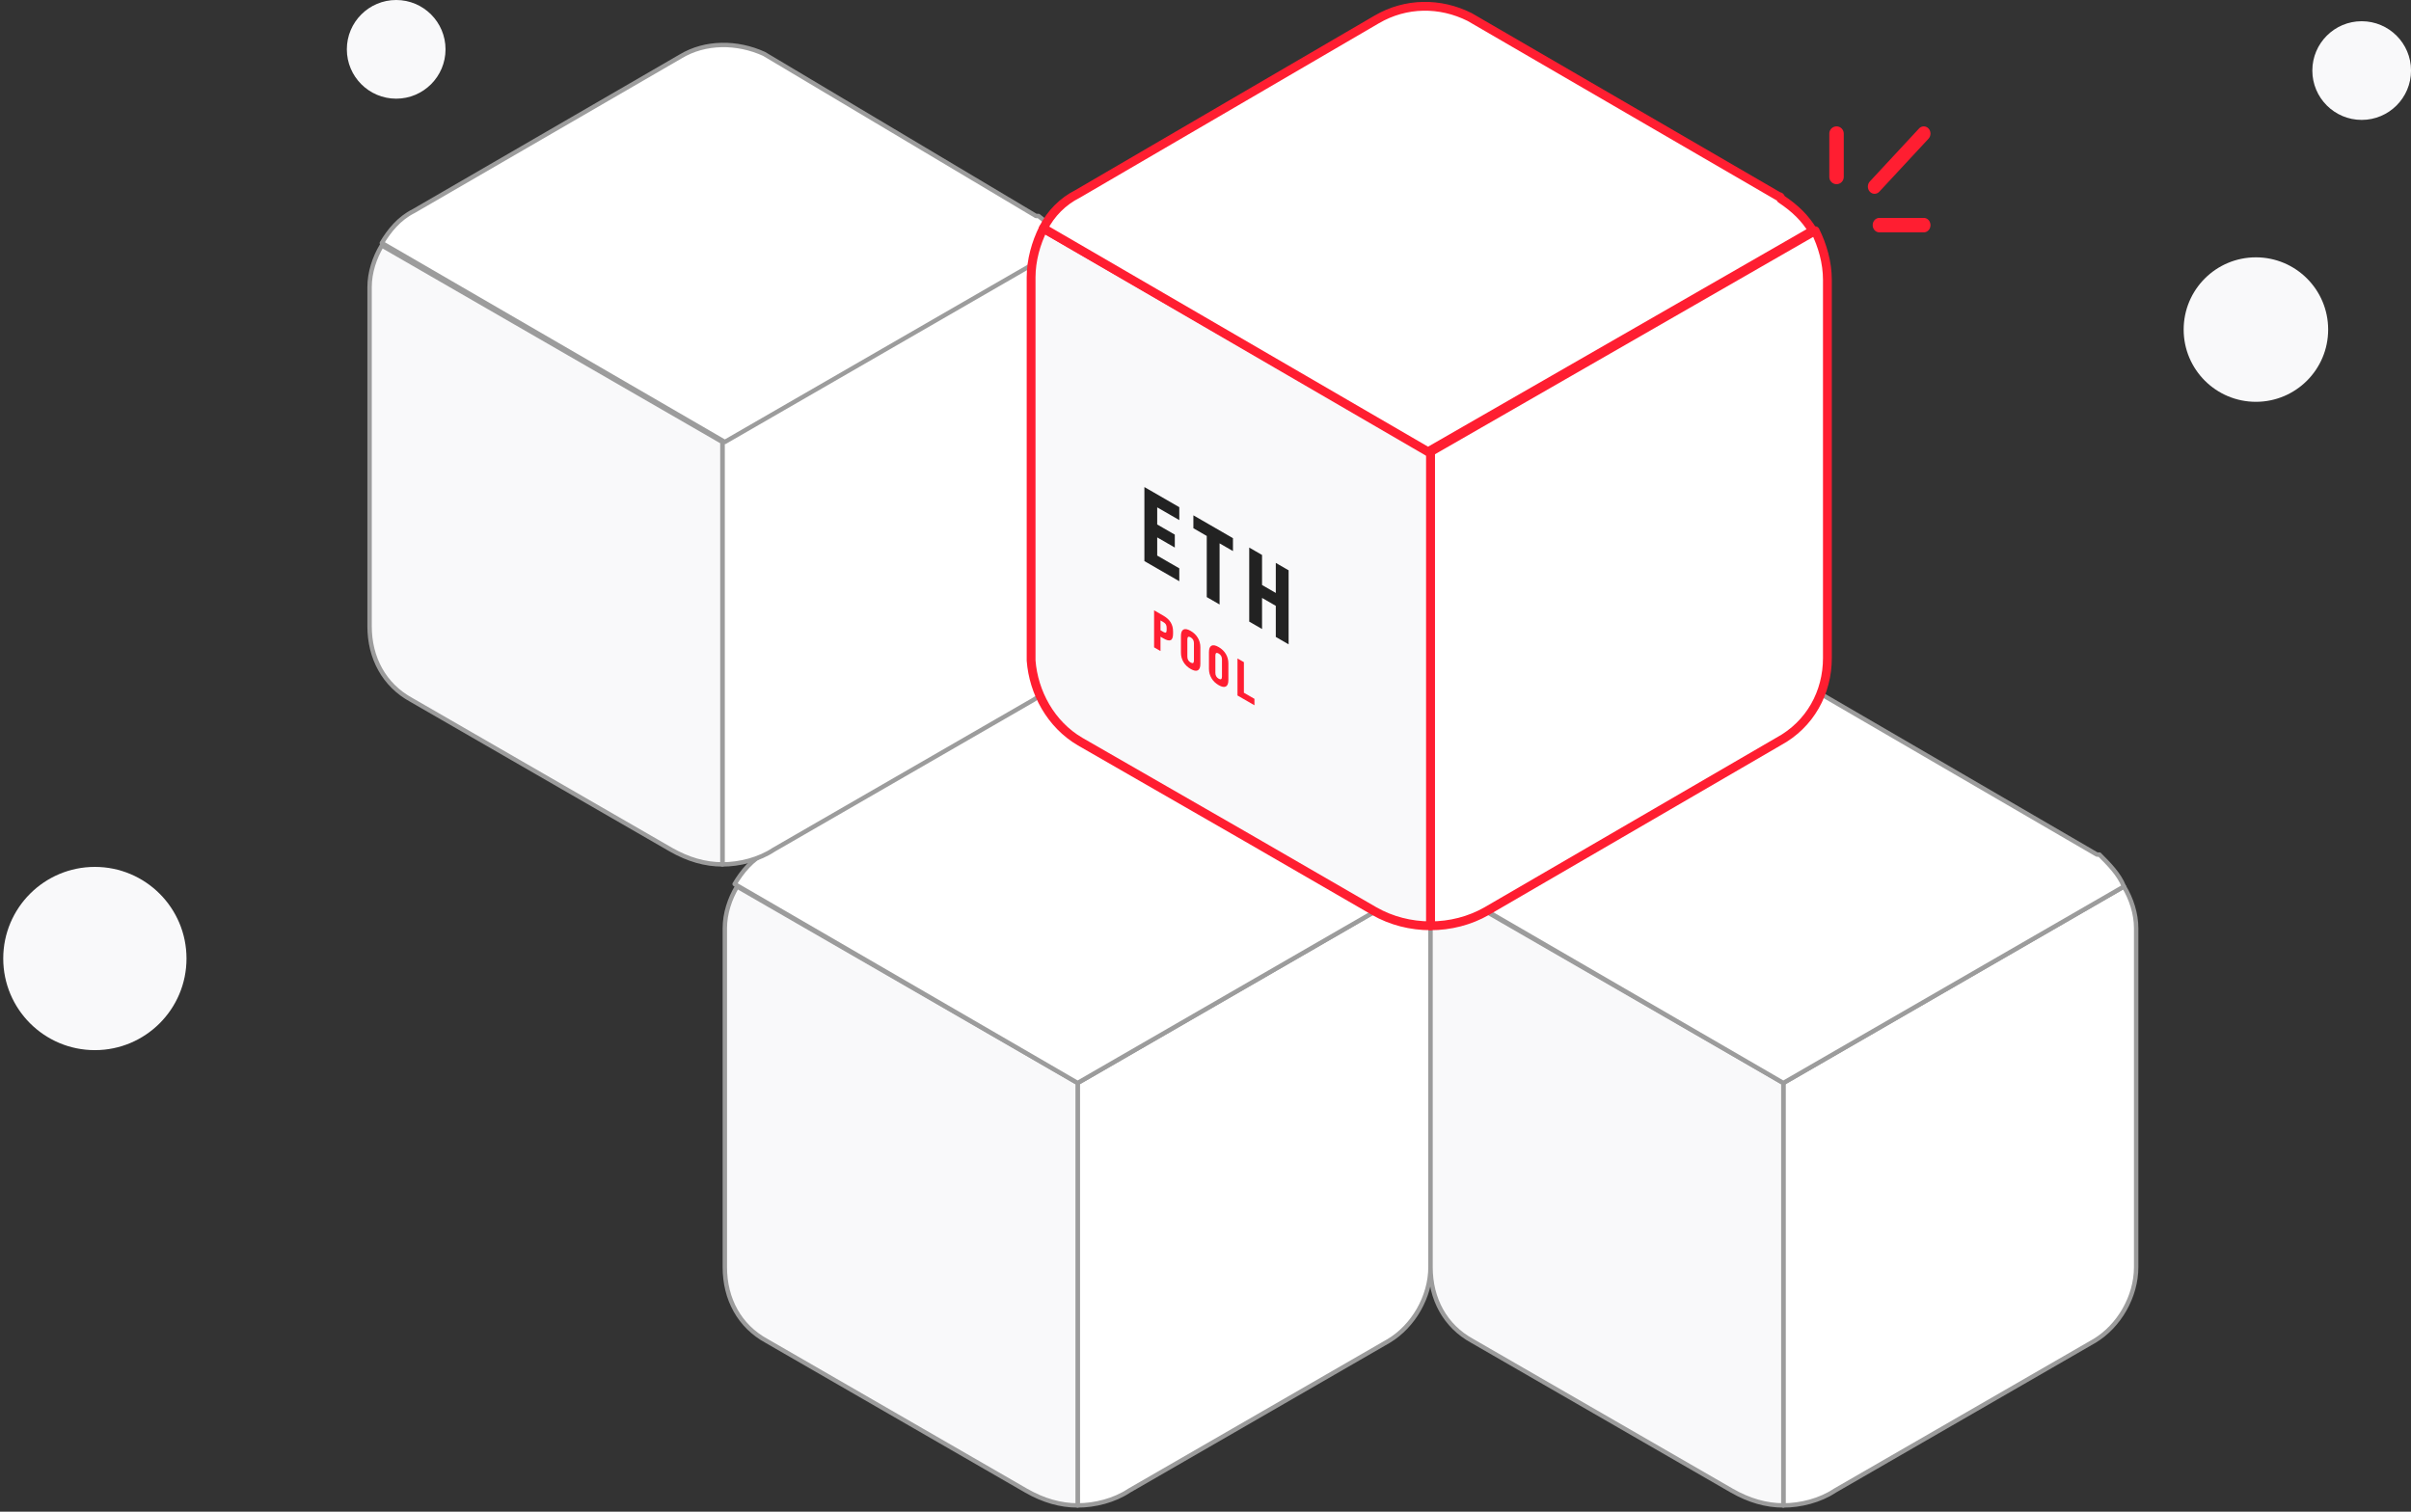
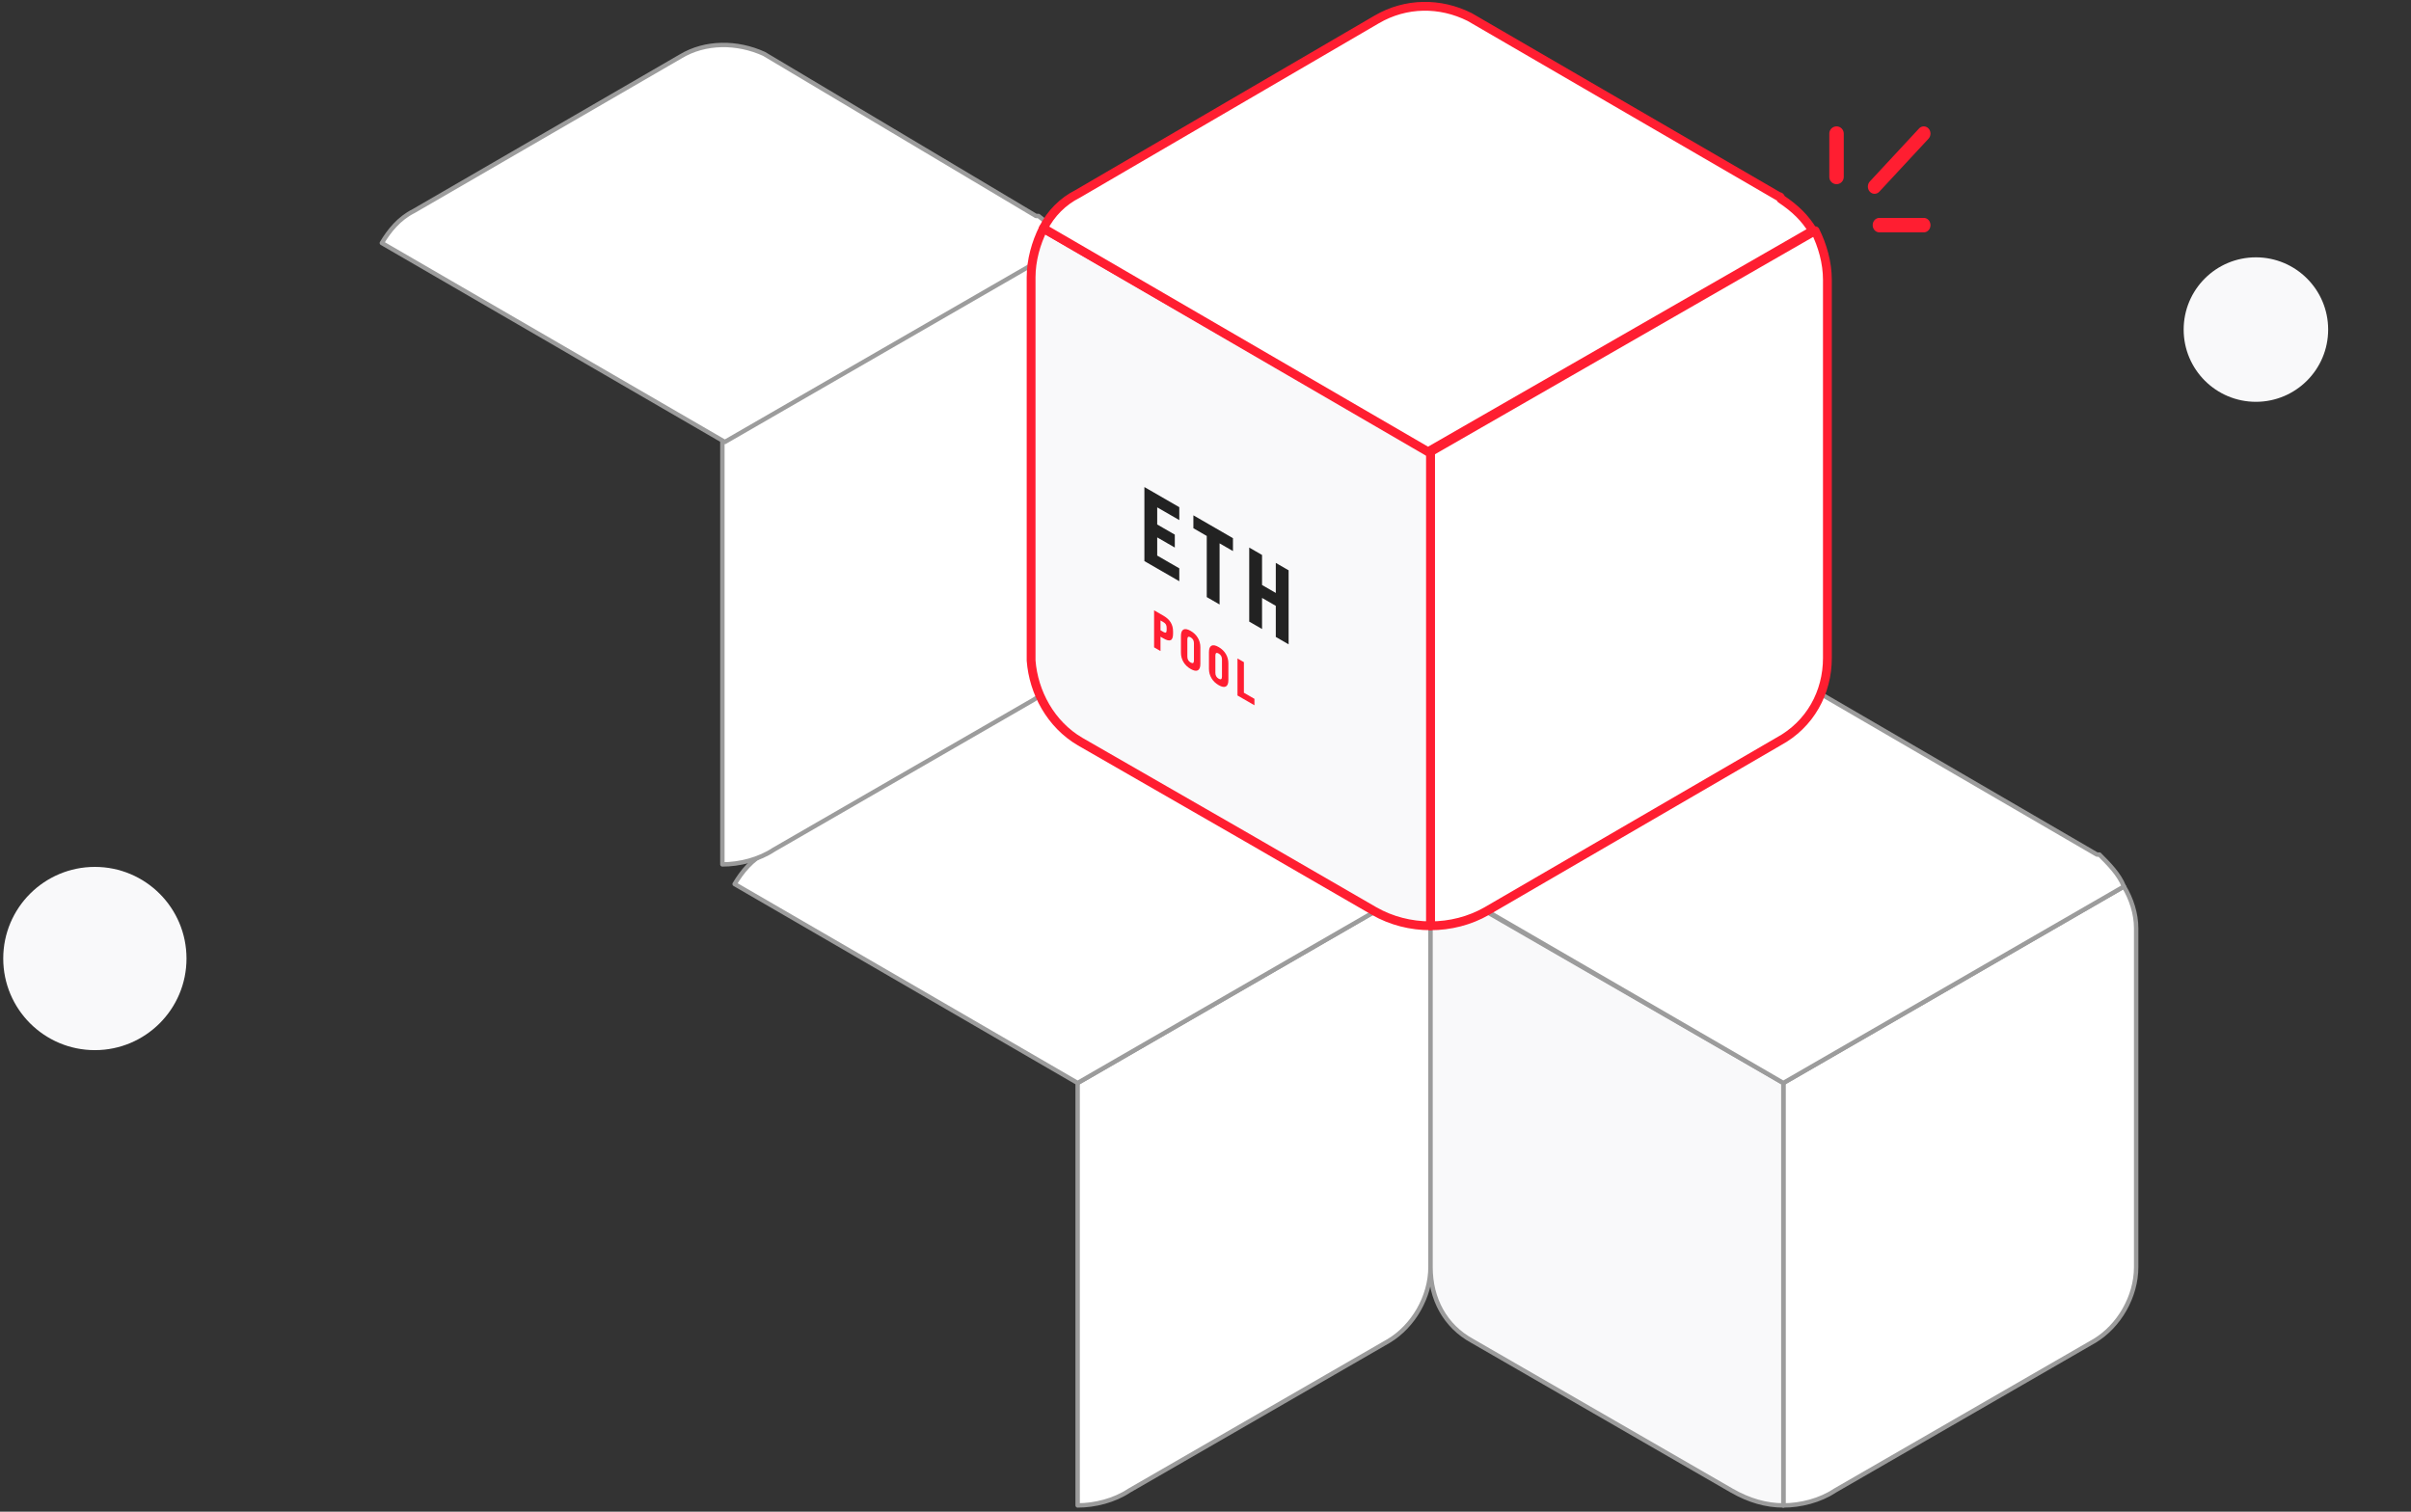
<svg xmlns="http://www.w3.org/2000/svg" width="547" height="343" viewBox="0 0 547 343" fill="none">
  <rect x="0" y="0" width="547" height="343" fill="#333333" stroke="none" />
  <path d="M511.814 91.173C520.866 91.173 528.205 83.834 528.205 74.781C528.205 65.728 520.866 58.39 511.814 58.39C502.761 58.39 495.422 65.728 495.422 74.781C495.422 83.834 502.761 91.173 511.814 91.173Z" fill="#F9F9FA" />
-   <path d="M535.812 27.206C541.994 27.206 547.006 22.194 547.006 16.011C547.006 9.829 541.994 4.817 535.812 4.817C529.629 4.817 524.617 9.829 524.617 16.011C524.617 22.194 529.629 27.206 535.812 27.206Z" fill="#F9F9FA" />
-   <path d="M89.886 22.389C96.068 22.389 101.08 17.377 101.08 11.194C101.08 5.012 96.068 0 89.886 0C83.703 0 78.691 5.012 78.691 11.194C78.691 17.377 83.703 22.389 89.886 22.389Z" fill="#F9F9FA" />
  <path d="M21.524 238.281C33.006 238.281 42.313 228.973 42.313 217.492C42.313 206.01 33.006 196.702 21.524 196.702C10.042 196.702 0.734 206.01 0.734 217.492C0.734 228.973 10.042 238.281 21.524 238.281Z" fill="#F9F9FA" />
  <path d="M324.54 210.622V287.528C324.54 294.216 320.649 300.903 315.09 304.247L256.166 338.241C252.83 340.471 248.383 341.585 244.492 341.585V245.732L321.76 201.148C323.428 203.935 324.54 207.279 324.54 210.622Z" fill="white" stroke="#9C9C9C" stroke-miterlimit="10" stroke-linecap="round" stroke-linejoin="round" />
-   <path d="M244.497 245.732V341.585C240.606 341.585 236.714 340.471 232.823 338.241L173.899 304.247C167.785 300.903 164.449 294.773 164.449 287.528V210.622C164.449 207.279 165.561 203.935 167.229 201.148L244.497 245.732Z" fill="#F9F9FA" stroke="#9C9C9C" stroke-miterlimit="10" stroke-linecap="round" stroke-linejoin="round" />
  <path d="M321.76 201.149L244.492 245.732L166.668 200.592C168.336 197.805 170.559 195.019 173.894 193.347L234.486 158.238C240.045 154.894 247.271 154.894 253.386 157.68L315.645 193.904C315.645 193.904 315.645 193.904 316.201 193.904C318.425 196.133 320.648 198.362 321.76 201.149Z" fill="white" stroke="#9C9C9C" stroke-miterlimit="10" stroke-linecap="round" stroke-linejoin="round" />
  <path d="M484.645 210.622V287.528C484.645 294.216 480.754 300.903 475.195 304.247L416.271 338.241C412.936 340.471 408.489 341.585 404.598 341.585V245.732L481.866 201.148C483.533 203.935 484.645 207.279 484.645 210.622Z" fill="white" stroke="#9C9C9C" stroke-miterlimit="10" stroke-linecap="round" stroke-linejoin="round" />
  <path d="M404.602 245.732V341.585C400.711 341.585 396.82 340.471 392.929 338.241L334.005 304.247C327.89 300.903 324.555 294.773 324.555 287.528V210.622C324.555 207.279 325.666 203.935 327.334 201.148L404.602 245.732Z" fill="#F9F9FA" stroke="#9C9C9C" stroke-miterlimit="10" stroke-linecap="round" stroke-linejoin="round" />
  <path d="M481.866 201.149L404.598 245.732L326.773 200.592C328.441 197.805 330.665 195.019 334 193.347L394.592 158.238C400.15 154.894 407.377 154.894 413.492 157.68L475.751 193.904C475.751 193.904 475.751 193.904 476.307 193.904C478.53 196.133 480.754 198.362 481.866 201.149Z" fill="white" stroke="#9C9C9C" stroke-miterlimit="10" stroke-linecap="round" stroke-linejoin="round" />
  <path d="M243.938 65.171V142.076C243.938 148.764 240.047 155.451 234.488 158.795L175.564 192.79C172.229 195.019 167.782 196.133 163.891 196.133V100.28L241.159 55.697C243.382 58.483 243.938 61.827 243.938 65.171Z" fill="white" stroke="#9C9C9C" stroke-miterlimit="10" stroke-linecap="round" stroke-linejoin="round" />
-   <path d="M163.895 100.28V196.133C160.004 196.133 156.113 195.019 152.222 192.79L93.298 158.795C87.183 155.451 83.848 149.321 83.848 142.076V65.171C83.848 61.827 84.959 58.483 86.627 55.697L163.895 100.28Z" fill="#F9F9FA" stroke="#9C9C9C" stroke-miterlimit="10" stroke-linecap="round" stroke-linejoin="round" />
  <path d="M241.721 55.696L164.453 100.279L86.629 55.138C88.297 52.352 90.52 49.565 93.855 47.894L154.447 12.784C160.006 9.441 167.232 9.441 173.347 12.227L235.051 49.008C235.051 49.008 235.051 49.008 235.606 49.008C237.83 50.68 240.053 52.909 241.721 55.696Z" fill="white" stroke="#9C9C9C" stroke-miterlimit="10" stroke-linecap="round" stroke-linejoin="round" />
  <path d="M414.593 63.498V149.321C414.593 157.123 410.701 164.367 403.475 168.269L337.324 206.721C333.433 208.951 328.986 210.065 324.539 210.065V102.508L411.813 52.352C413.481 55.696 414.593 59.597 414.593 63.498Z" fill="white" stroke="#FF1E31" stroke-width="2" stroke-miterlimit="10" stroke-linecap="round" stroke-linejoin="round" />
  <path d="M324.543 102.508V170.498V210.065C320.096 210.065 315.649 208.95 311.758 206.721L282.852 190.003L245.051 168.268C238.381 164.367 234.489 157.123 233.934 149.878V62.941C233.934 59.04 235.045 55.139 236.713 51.795L324.543 102.508Z" fill="#F9F9FA" stroke="#FF1E31" stroke-width="2" stroke-miterlimit="10" stroke-linecap="round" stroke-linejoin="round" />
  <path d="M411.263 52.352L323.989 102.508L236.715 51.795C238.383 48.452 241.162 45.665 244.497 43.993L312.315 4.426C318.986 0.525 326.768 0.525 333.439 3.868L403.481 44.55C403.481 44.55 404.037 44.55 404.037 45.108C407.372 47.337 409.595 49.566 411.263 52.352Z" fill="white" stroke="#FF1E31" stroke-width="2" stroke-miterlimit="10" stroke-linecap="round" stroke-linejoin="round" />
  <path d="M267.554 131.884L259.636 127.312V110.512L267.554 115.084V118.012L262.545 115.12V119.008L266.536 121.312V124.24L262.545 121.936V126.064L267.554 128.956V131.884ZM276.695 137.161L273.786 135.481V121.609L270.751 119.857V116.929L279.73 122.113V125.041L276.695 123.289V137.161ZM286.33 142.724L283.42 141.044V124.244L286.33 125.924V132.74L289.448 134.54V127.724L292.357 129.404V146.204L289.448 144.524V137.468L286.33 135.668V142.724Z" fill="#222222" />
  <path d="M263.292 147.724L261.837 146.884V138.484L263.978 139.72C264.712 140.144 265.256 140.65 265.61 141.238C265.963 141.818 266.14 142.5 266.14 143.284V143.788C266.14 144.58 265.963 145.066 265.61 145.246C265.256 145.418 264.712 145.292 263.978 144.868L263.292 144.472V147.724ZM263.292 140.788V143.008L263.978 143.404C264.227 143.548 264.408 143.584 264.518 143.512C264.629 143.44 264.685 143.252 264.685 142.948V142.444C264.685 142.14 264.629 141.892 264.518 141.7C264.408 141.5 264.227 141.328 263.978 141.184L263.292 140.788ZM267.928 148.096V144.304C267.928 143.536 268.118 143.05 268.499 142.846C268.88 142.642 269.424 142.744 270.131 143.152C270.838 143.56 271.382 144.086 271.763 144.73C272.144 145.374 272.334 146.08 272.334 146.848V150.64C272.334 151.408 272.144 151.894 271.763 152.098C271.382 152.302 270.838 152.2 270.131 151.792C269.424 151.384 268.88 150.858 268.499 150.214C268.118 149.57 267.928 148.864 267.928 148.096ZM270.879 149.86V145.948C270.879 145.348 270.63 144.904 270.131 144.616C269.632 144.328 269.383 144.484 269.383 145.084V148.996C269.383 149.596 269.632 150.04 270.131 150.328C270.63 150.616 270.879 150.46 270.879 149.86ZM274.285 151.766V147.974C274.285 147.206 274.475 146.72 274.857 146.516C275.238 146.312 275.781 146.414 276.488 146.822C277.195 147.23 277.739 147.756 278.12 148.4C278.501 149.044 278.691 149.75 278.691 150.518V154.31C278.691 155.078 278.501 155.564 278.12 155.768C277.739 155.972 277.195 155.87 276.488 155.462C275.781 155.054 275.238 154.528 274.857 153.884C274.475 153.24 274.285 152.534 274.285 151.766ZM277.236 153.53V149.618C277.236 149.018 276.987 148.574 276.488 148.286C275.989 147.998 275.74 148.154 275.74 148.754V152.666C275.74 153.266 275.989 153.71 276.488 153.998C276.987 154.286 277.236 154.13 277.236 153.53ZM284.602 160.027L280.756 157.807V149.407L282.211 150.247V157.183L284.602 158.563V160.027Z" fill="#FF1E31" />
  <path fill-rule="evenodd" clip-rule="evenodd" d="M416.667 28.674C417.573 28.674 418.307 29.408 418.307 30.313V40.151C418.307 41.057 417.573 41.791 416.667 41.791C415.761 41.791 415.027 41.057 415.027 40.151V30.313C415.027 29.408 415.761 28.674 416.667 28.674Z" fill="#FF1E31" />
  <path fill-rule="evenodd" clip-rule="evenodd" d="M437.538 29.154C438.133 29.794 438.133 30.832 437.538 31.473L426.373 43.497C425.778 44.138 424.814 44.138 424.219 43.497C423.625 42.857 423.625 41.819 424.219 41.178L435.385 29.154C435.98 28.514 436.944 28.514 437.538 29.154Z" fill="#FF1E31" />
  <path fill-rule="evenodd" clip-rule="evenodd" d="M424.867 51.083C424.867 50.178 425.545 49.443 426.381 49.443H436.471C437.307 49.443 437.985 50.178 437.985 51.083C437.985 51.989 437.307 52.723 436.471 52.723H426.381C425.545 52.723 424.867 51.989 424.867 51.083Z" fill="#FF1E31" />
</svg>